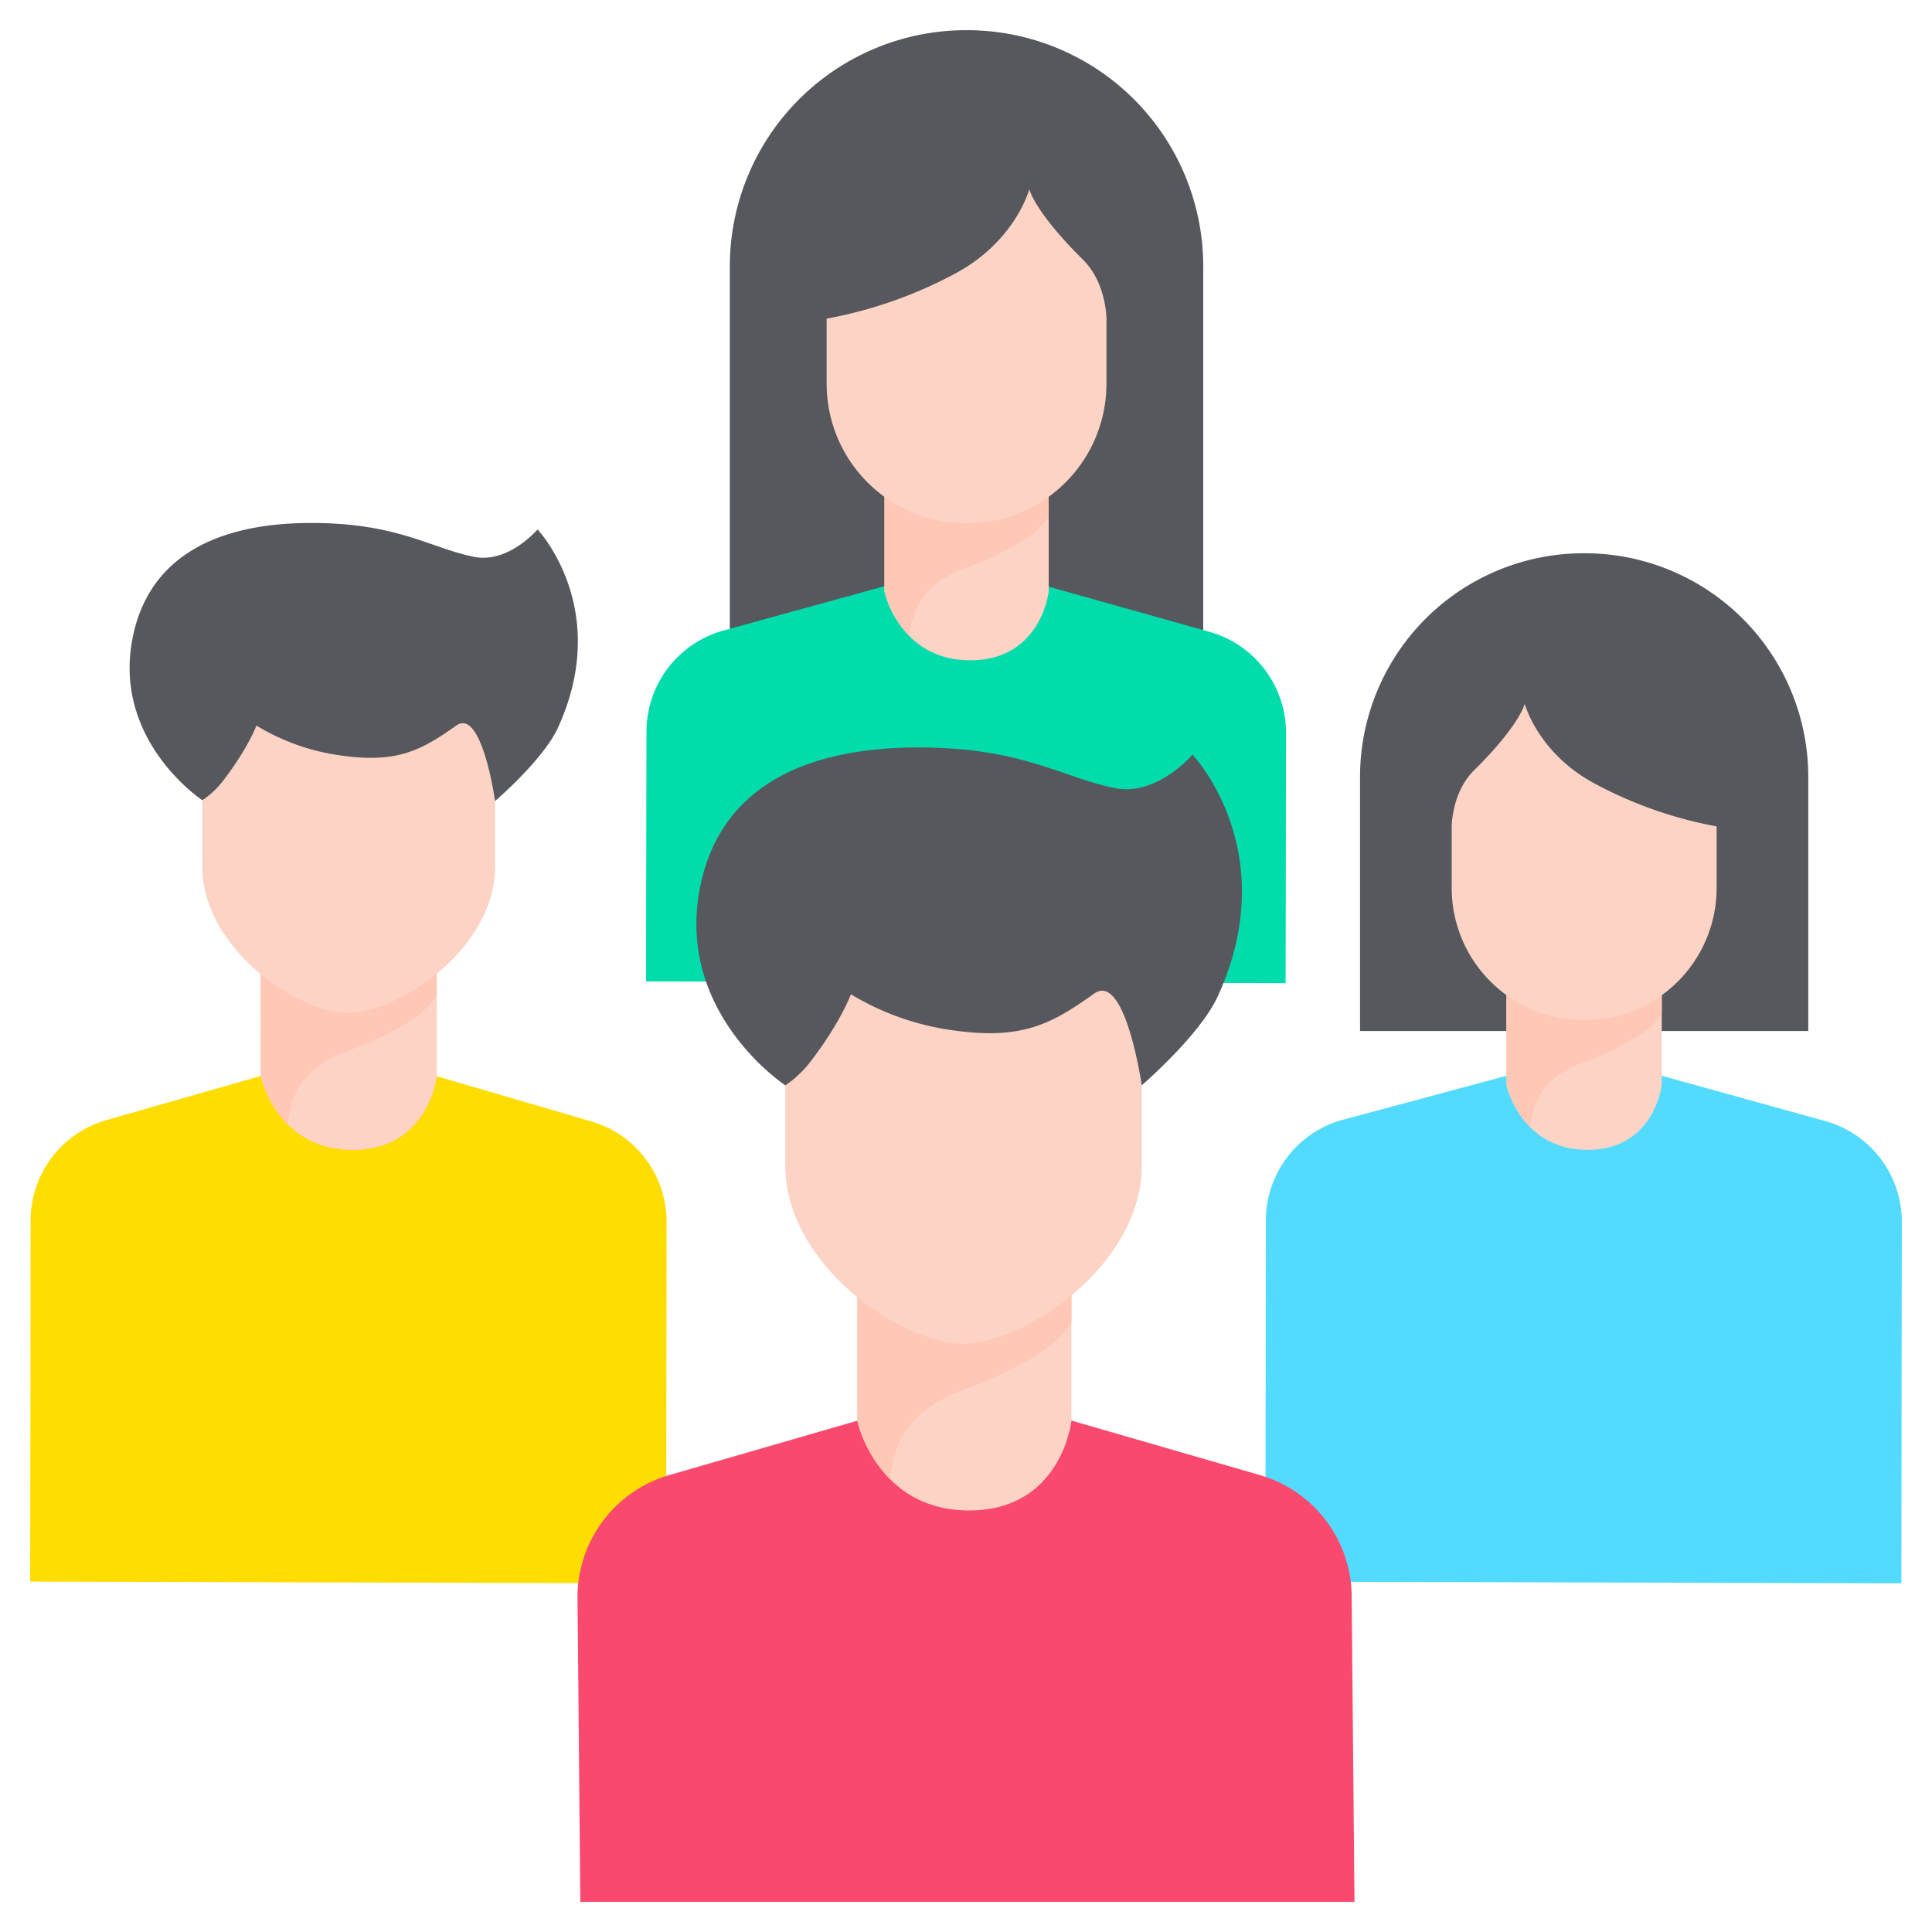
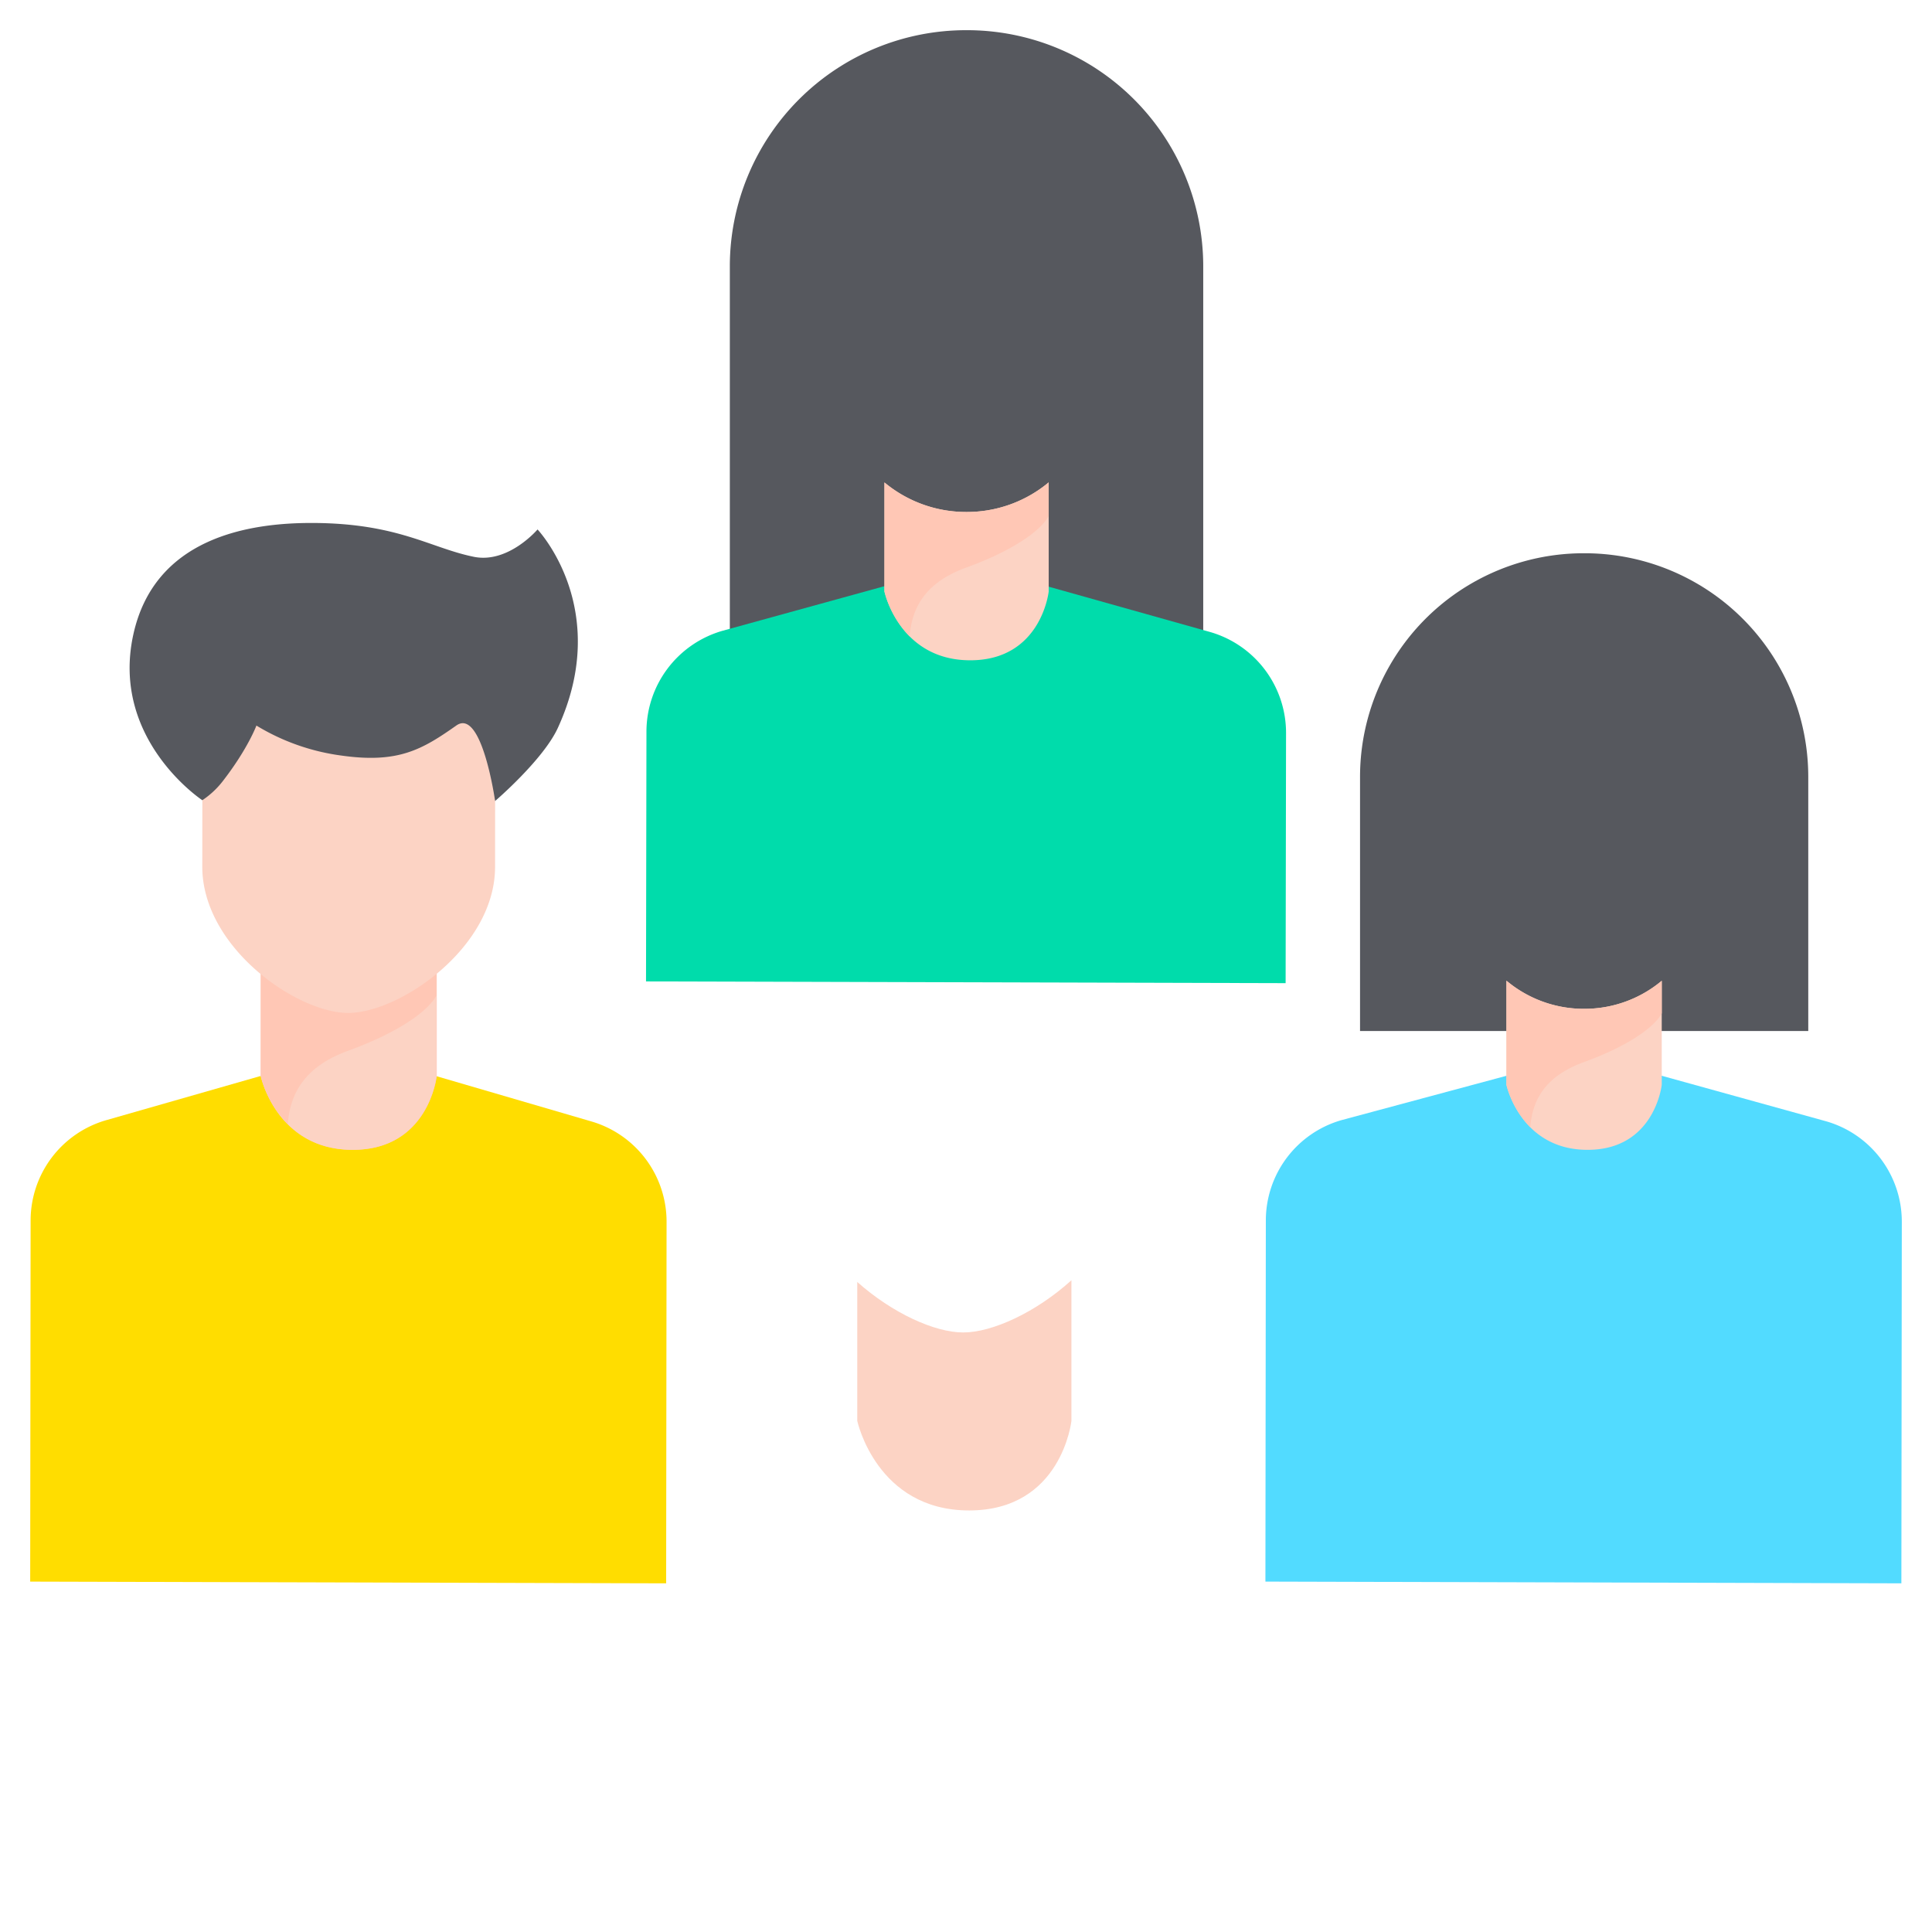
<svg xmlns="http://www.w3.org/2000/svg" width="512" height="512" style="enable-background:new 0 0 512 512" xml:space="preserve">
  <path fill="#fd0" d="m156.732 297.194-40.988-11.973-46.519-.121-41.052 11.75a27.676 27.676 0 0 0-20.06 26.533L8 419.143l168.535.457.113-95.766a27.675 27.675 0 0 0-19.916-26.64z" />
  <path fill="#ffc7b5" d="M92.226 265.437c-6.232-.017-15.254-4.3-22.452-10.654-.2-.174-.406-.368-.613-.556l-.045 30.925s4.136 19.517 24.306 19.571 22.322-19.444 22.322-19.444v-31.231c-7.648 6.982-17.153 11.389-23.481 11.389z" />
  <path fill="#52dbff" d="M484.084 297.194 440.415 285.1h-41.2l-43.694 11.743a27.678 27.678 0 0 0-20.06 26.533l-.113 95.765 168.535.457.117-95.764a27.675 27.675 0 0 0-19.916-26.64z" />
  <path fill="#56585e" d="M256.142 8a62.6 62.6 0 0 0-62.729 62.469v106.155l125.457.129V70.469A62.6 62.6 0 0 0 256.142 8z" />
  <path fill="#00dcab" d="M320.777 167.512 277.9 155.47l-43.51-.126-42.9 11.818a27.832 27.832 0 0 0-20.174 26.684l-.114 66.24 169.5.459.114-66.24a27.834 27.834 0 0 0-20.039-26.793z" />
  <path fill="#56585e" d="M419.817 146.618a59.27 59.27 0 0 0-59.393 59.148v67.463H479.21v-67.463a59.27 59.27 0 0 0-59.393-59.148z" />
-   <path fill="#fa496e" d="M358.208 423.273a33.69 33.69 0 0 0-24.332-32.364l-49.935-14.44h-56.628l-49.935 14.44a33.69 33.69 0 0 0-24.331 32.364l.745 80.727h205.161z" />
  <path fill="#fcd3c4" d="M227.181 339.734v36.806s5.1 23.743 29.652 23.743 27.108-23.743 27.108-23.743v-37.258c-9.381 8.489-20.953 13.833-28.693 13.833-7.569 0-18.819-5.153-28.067-13.381z" />
-   <path fill="#ffc7b5" d="M255.248 353.115c-7.569 0-18.819-5.153-28.067-13.381v36.806a34.715 34.715 0 0 0 8.719 15.486c.792-11.029 6.523-19.055 19.532-23.775 15.554-5.642 25.621-12.5 28.509-17.846v-11.123c-9.381 8.489-20.953 13.833-28.693 13.833z" />
  <path fill="#fcd3c4" d="M419.744 267.351a31.878 31.878 0 0 1-20.525-7.465V287.5s3.7 17.22 21.5 17.22 19.661-17.22 19.661-17.22v-27.59a31.885 31.885 0 0 1-20.5 7.438z" />
  <path fill="#ffc7b5" d="M419.89 267.351h-.146a31.878 31.878 0 0 1-20.525-7.465V287.5a25.184 25.184 0 0 0 6.324 11.232c.574-8 4.73-13.82 14.165-17.243 11.281-4.092 18.582-9.062 20.677-12.943v-8.636a31.885 31.885 0 0 1-20.495 7.441z" />
  <path fill="#fcd3c4" d="M256.064 135.681a33.84 33.84 0 0 1-21.678-7.829v28.923s3.911 18.209 22.741 18.209 20.789-18.209 20.789-18.209v-28.94a33.837 33.837 0 0 1-21.7 7.846z" />
  <path fill="#ffc7b5" d="M256.219 135.681h-.155a33.84 33.84 0 0 1-21.678-7.829v28.923a26.63 26.63 0 0 0 6.688 11.877c.607-8.459 5-14.614 14.978-18.233 11.929-4.327 19.649-9.583 21.864-13.686v-8.9a33.837 33.837 0 0 1-21.697 7.848z" />
  <path fill="#fcd3c4" d="M92.226 265.437c-6.232-.017-15.254-4.3-22.452-10.654a39.87 39.87 0 0 1-.658-.6v31.062s4.182 19.475 24.322 19.475 22.236-19.475 22.236-19.475V254.11c-7.635 6.946-17.1 11.327-23.411 11.327z" />
  <path fill="#ffc7b5" d="M92.289 278.449c12.758-4.628 21.016-10.25 23.385-14.639v-9.7c-7.635 6.946-17.1 11.327-23.411 11.327h-.037c-6.232-.017-15.254-4.3-22.452-10.654a39.87 39.87 0 0 1-.658-.6v31.062a28.484 28.484 0 0 0 7.152 12.7c.649-9.045 5.35-15.625 16.021-19.496z" />
  <path fill="#fcd3c4" d="M122.679 188.654a5.917 5.917 0 0 0-3.444 1.16c-7.077 4.99-12.016 8.019-20.919 8.019a52.5 52.5 0 0 1-7.367-.572 55.755 55.755 0 0 1-21.281-7.468l-3.17-2.132-1.324 3.582c-.019.05-2.2 5.8-8.3 13.707a22.224 22.224 0 0 1-3.232 3.385l-.016-.012-.019 21.295c-.058 21.381 25 38.782 38.61 38.819s38.922-17.227 38.98-38.609l.027-31.338c-1.853-5.417-4.58-9.836-8.545-9.836z" />
  <path fill="#56585e" d="M142.455 140.312s-7.739 9.1-16.877 7.249c-11.49-2.322-20.1-8.909-42.774-8.97-16.823-.046-41.861 3.857-47.484 29.62-6.068 27.807 18.3 43.854 18.3 43.854a23 23 0 0 0 5.595-5.283c6.5-8.435 8.738-14.5 8.738-14.5a58.041 58.041 0 0 0 22.54 7.952c15.059 2.129 21.4-1.6 30.435-7.964 6.785-4.784 10.281 20.008 10.281 20.008s12.734-10.9 16.619-19.36c14.526-31.618-5.373-52.606-5.373-52.606z" />
-   <path fill="#fcd3c4" d="M208.12 240.48v68.508c0 26.028 30.563 47.127 47.128 47.127s47.323-21.1 47.323-47.127V240.48z" />
-   <path fill="#56585e" d="M208.12 287.621S178.4 268.167 185.7 234.3c6.759-31.381 37.226-36.214 57.7-36.214 27.6 0 38.1 7.989 52.1 10.779 11.129 2.218 20.52-8.881 20.52-8.881s24.292 25.482 6.717 64.017c-4.7 10.309-20.167 23.622-20.167 23.622s-4.337-30.168-12.582-24.323c-10.973 7.78-18.683 12.338-37.022 9.8a70.658 70.658 0 0 1-27.464-9.606s-2.7 7.394-10.589 17.683a28 28 0 0 1-6.794 6.45" />
-   <path d="M422.71 207.709C407.5 199.6 404.063 186.5 404.063 186.5s-1.192 5.556-13.448 17.676c-5.9 5.837-5.9 14.821-5.9 14.821v16.322a35.031 35.031 0 0 0 35.031 35.032h.145a35.032 35.032 0 0 0 35.032-35.032V219a110.361 110.361 0 0 1-32.213-11.291zM286.983 68.79c-12.944-12.8-14.2-18.669-14.2-18.669s-3.632 13.834-19.695 22.4a116.574 116.574 0 0 1-34.019 11.923v17.238a37 37 0 0 0 37 37h.153a37 37 0 0 0 37-37V84.444s-.005-9.489-6.239-15.654z" fill="#fcd3c4" />
</svg>